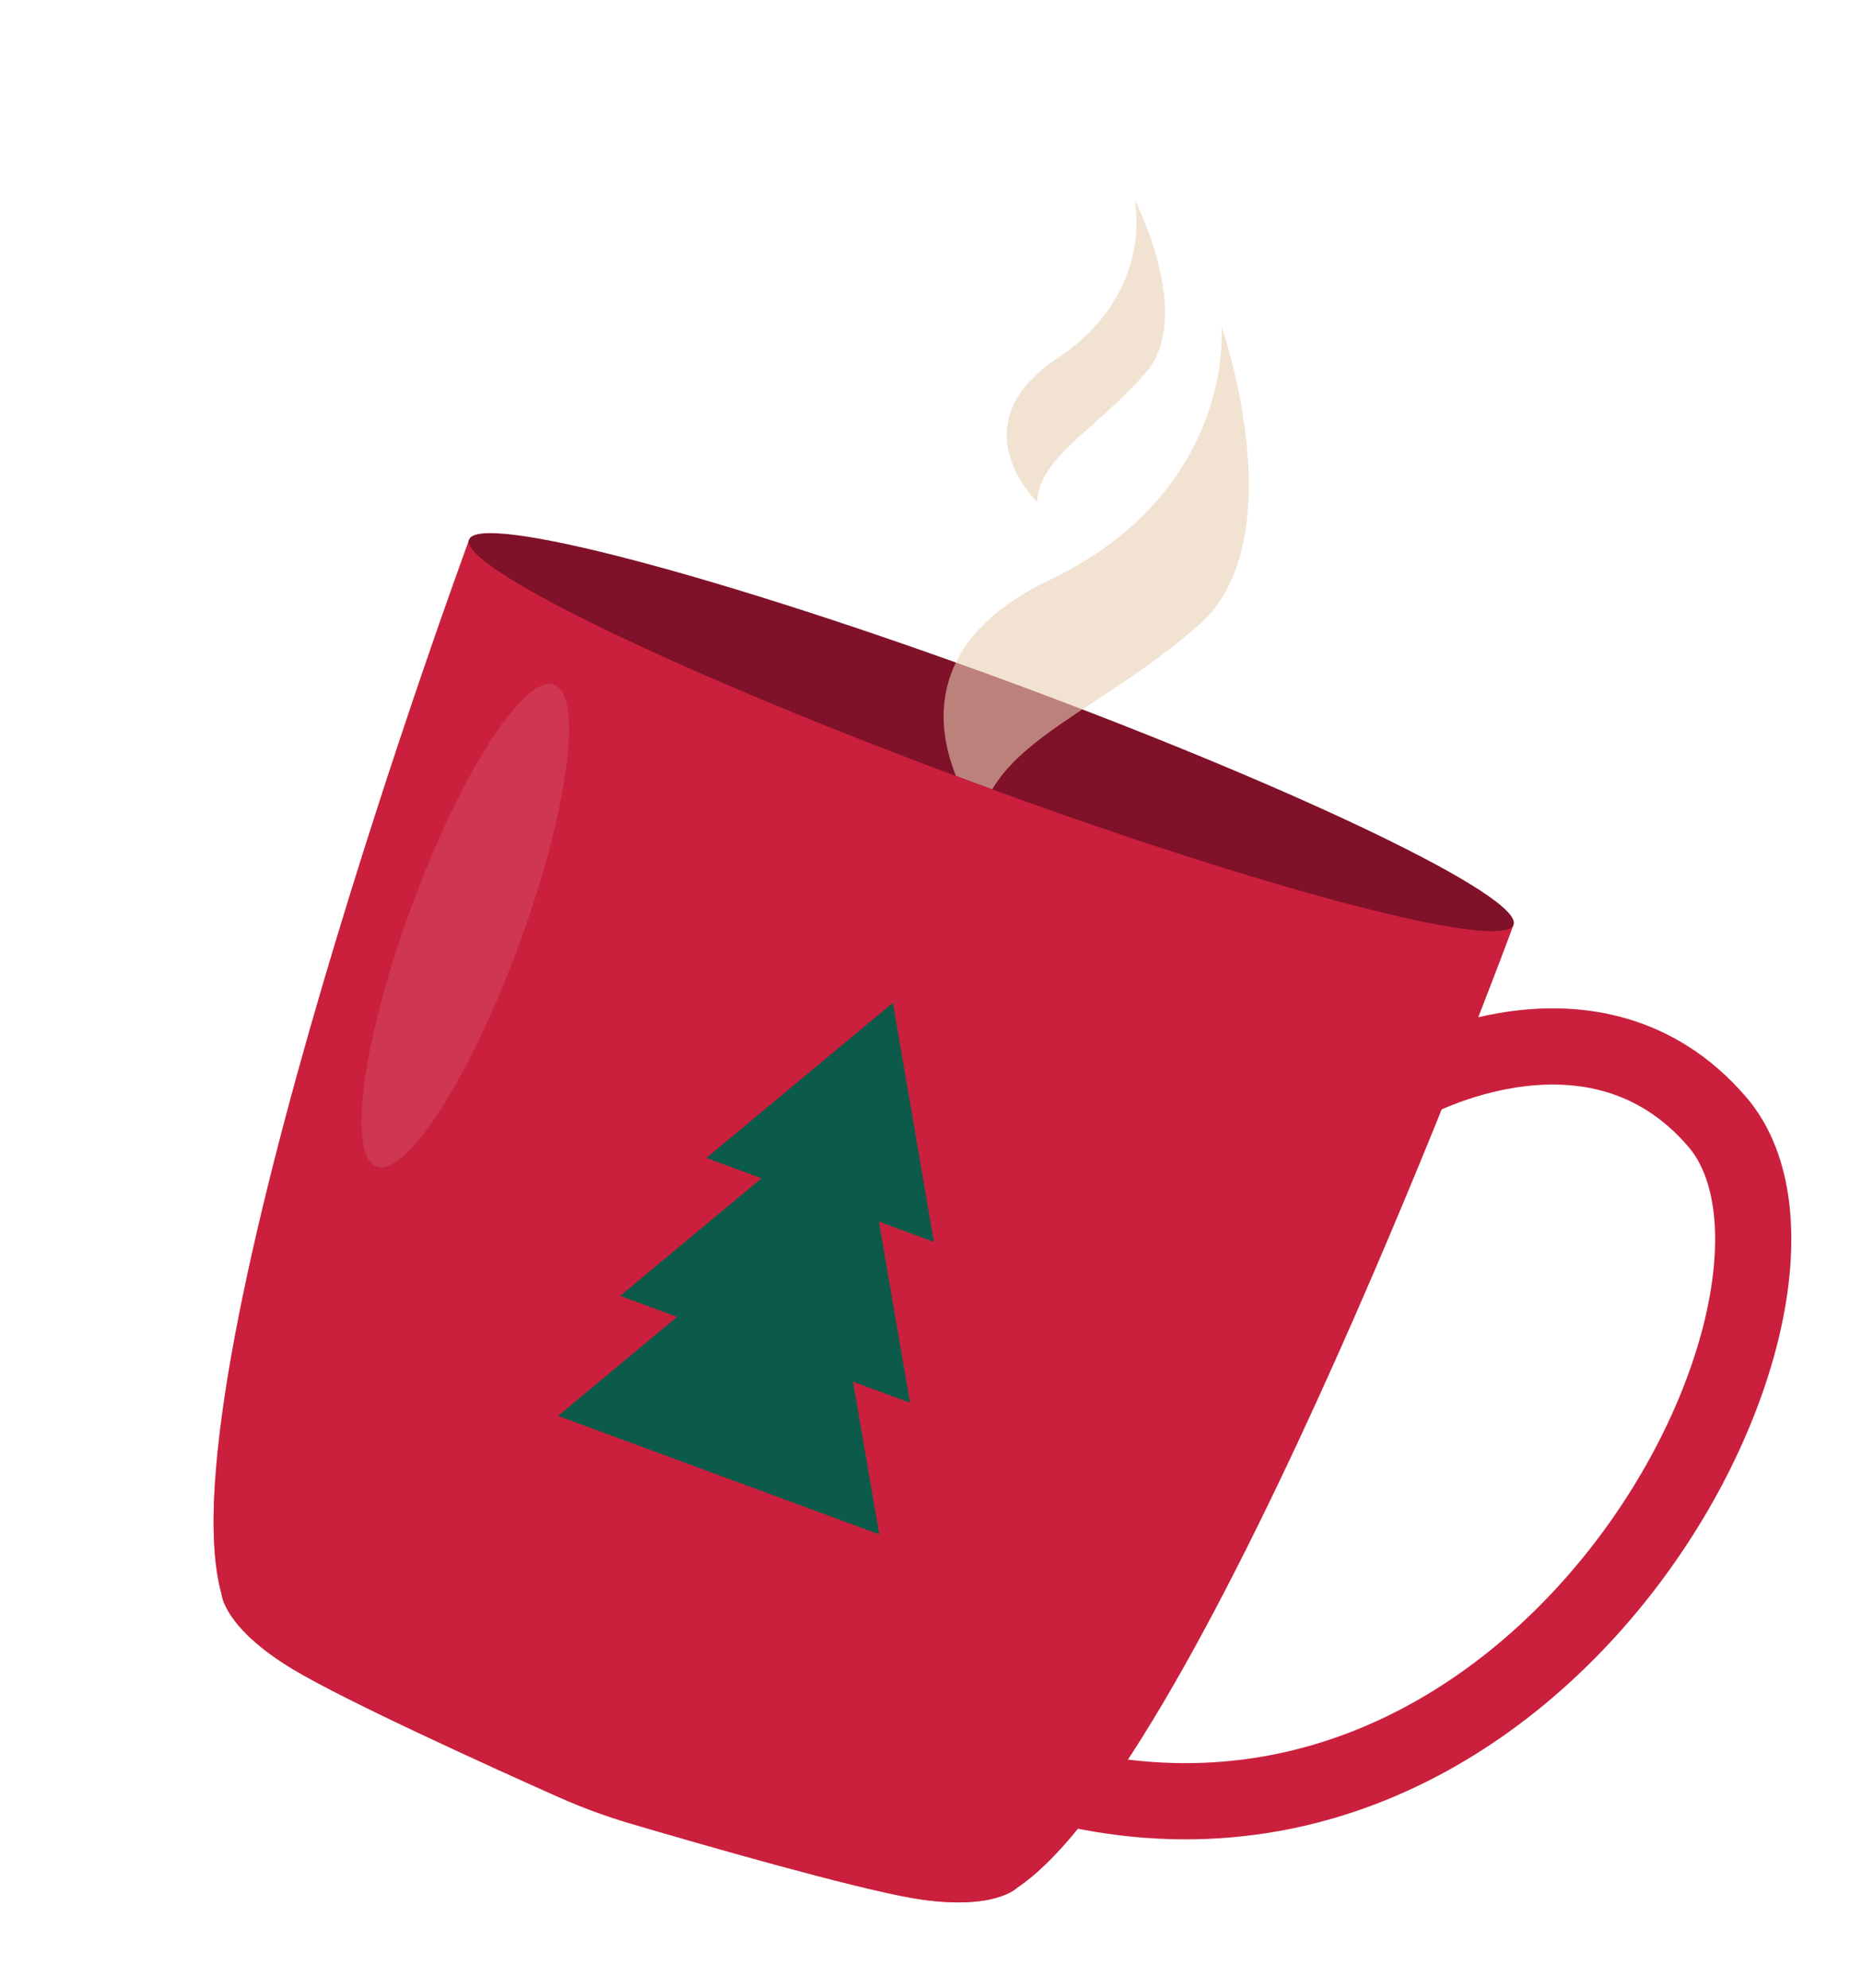
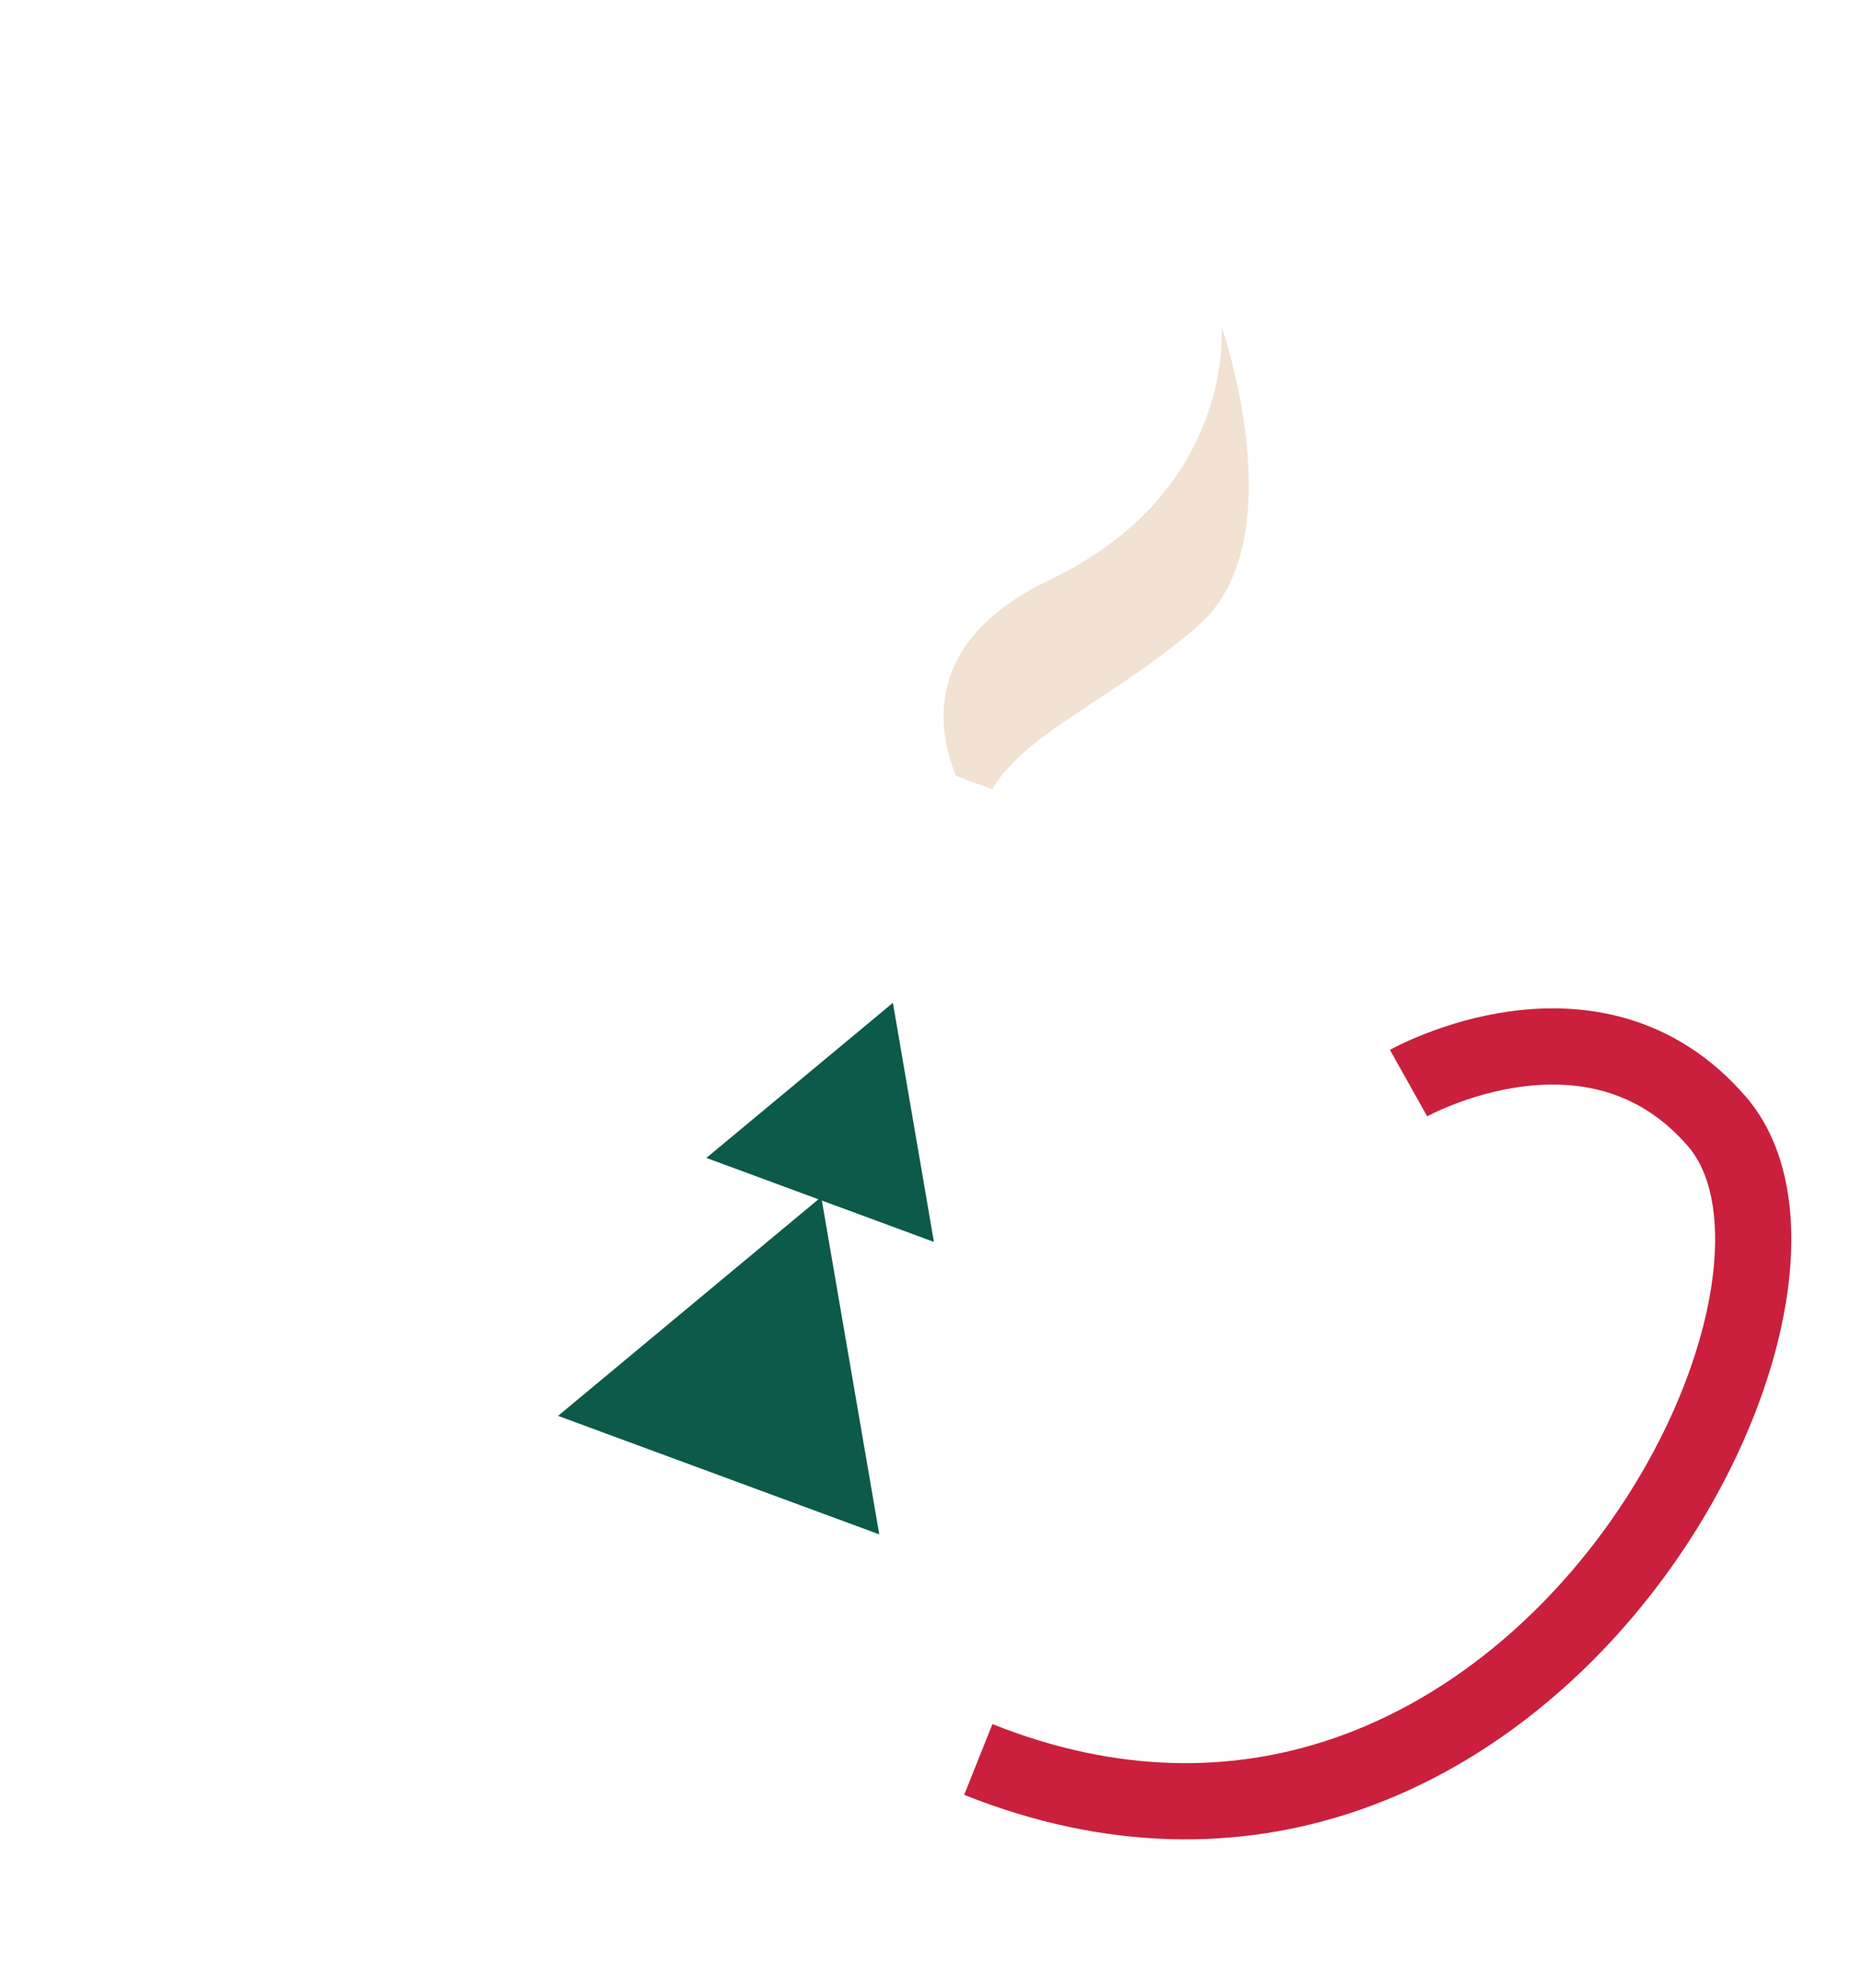
<svg xmlns="http://www.w3.org/2000/svg" viewBox="0 0 159.82 170.61">
  <defs>
    <style>.g,.h{fill:#fff;}.i{stroke:#ca203d;stroke-miterlimit:10;stroke-width:6.54px;}.i,.j{fill:none;}.k{isolation:isolate;}.h{opacity:.1;}.l,.m{fill:#ca203d;}.n{filter:url(#d);}.o{fill:#0c5a4a;}.p{clip-path:url(#f);}.q{opacity:.59;}.m{mix-blend-mode:multiply;opacity:.55;}.r{fill:#e8ceb3;}.s{fill:#7f1129;}</style>
    <filter id="d" filterUnits="userSpaceOnUse">
      <feOffset dx="6.11" dy="4.89" />
      <feGaussianBlur result="e" stdDeviation="0" />
      <feFlood flood-color="#70645b" flood-opacity=".37" />
      <feComposite in2="e" operator="in" />
      <feComposite in="SourceGraphic" />
    </filter>
    <clipPath id="f">
      <path class="j" d="M123.8,74.48c-.88,2.37-21.65-3.1-46.41-12.23-24.75-9.13-44.11-18.45-43.24-20.83C35.03,39.05,72.33,.02,97.08,9.15c24.75,9.13,27.59,62.95,26.71,65.32Z" />
    </clipPath>
  </defs>
  <g class="k">
    <g id="a" />
    <g id="b">
      <g id="c">
        <g class="n">
          <path class="g" d="M147.21,136.83c14.31-20.05,16.7-42.89,5.81-55.55-1.47-1.71-3.08-3.27-4.8-4.62-3.8-3.01-8.12-5.1-12.78-6.23-.75-2.38-2.34-4.97-5.4-7.4-4.14-3.28-12.32-7.31-20.43-10.89,7.2-12.43,1.96-29.34,.65-33.07-.82-2.35-2.31-4.36-4.18-5.85-.53-.42-1.09-.78-1.68-1.11-.87-2.65-1.84-4.66-2.3-5.54-.82-1.57-1.93-2.89-3.24-3.93-3.27-2.59-7.75-3.42-11.88-1.88-5.53,2.06-8.76,7.76-7.78,13.5-.07,.38-.59,.93-1.39,1.46-7.33,4.89-9.3,10.92-9.67,15.12-.17,1.97,0,3.87,.4,5.65-6.98-2.29-13.39-4.2-18.69-5.54-4.4-1.11-7.87-1.81-10.62-2.13-3.89-.45-13.28-.53-16.56,8.35C21.85,39.46,2.19,93.05,.18,121.03c-.04,.59-.08,1.18-.1,1.66,0,.04,0,.13,0,.16-.03,.57-.04,1.12-.06,1.64,0,.06,0,.11,0,.17,0,.53-.01,1.04,0,1.53v.25c0,.49,.02,.97,.05,1.46,0,.07,.01,.26,.01,.33,.02,.45,.05,.88,.09,1.32l.03,.4c.04,.44,.09,.86,.14,1.22,.02,.19,.05,.39,.07,.52,.06,.4,.12,.77,.21,1.21,.03,.17,.06,.34,.1,.54,.08,.37,.16,.74,.25,1.09,.19,.94,.48,1.89,.88,2.83,.46,1.11,1.05,2.21,1.78,3.28,.5,.74,1.06,1.47,1.66,2.14,.62,.71,1.32,1.42,2.08,2.11,.45,.41,.95,.83,1.49,1.26,1.16,.92,2.47,1.82,3.86,2.66,.72,.43,1.6,.93,2.6,1.47,.87,.47,1.85,.97,2.91,1.51,.51,.25,1.03,.51,1.56,.78,1.06,.52,2.17,1.06,3.3,1.6,1.68,.8,3.41,1.61,5.1,2.39,1.12,.52,2.22,1.02,3.24,1.49l1.54,.7c1.48,.67,2.82,1.27,3.92,1.76,2.44,1.09,4.98,2.03,7.55,2.78l1.14,.34c1.22,.36,2.64,.77,4.17,1.21l2.1,.6c1.16,.33,2.35,.66,3.55,1,1.21,.34,2.44,.67,3.64,.99,1.22,.33,2.41,.64,3.55,.93,3.39,.86,5.94,1.43,7.8,1.74,1.77,.29,3.47,.46,5.07,.49,1.57,.04,3.08-.05,4.48-.25,.93-.13,1.84-.32,2.69-.56,.83-.23,1.64-.51,2.4-.84,.73-.31,1.43-.67,2.07-1.05,.53-.32,1.02-.66,1.49-1.02,.79-.56,1.58-1.19,2.38-1.89,21.6,1.69,42.24-8.51,56.26-28.16Z" />
          <g>
            <g>
              <path class="i" d="M114.79,88.07s15.95-8.94,26.49,3.32c13.18,15.32-17.21,73.16-63.42,54.73" />
-               <path class="l" d="M84.85,60.11l-6.55-.32-5.19-4.01-38.95-14.36S7.67,113.26,12.91,131.93c0,0,.16,2.85,6.11,6.44,4.53,2.73,17.09,8.43,22.84,10.99,1.96,.87,3.96,1.61,6.01,2.22,6.03,1.78,19.29,5.6,24.51,6.47,6.86,1.13,8.83-.93,8.83-.93,16.11-10.8,42.59-82.64,42.59-82.64l-38.95-14.36Z" />
-               <path class="s" d="M123.8,74.48c-.88,2.37-21.65-3.1-46.41-12.23-24.75-9.13-44.11-18.45-43.24-20.83,.88-2.37,21.65,3.1,46.41,12.23,24.75,9.13,44.11,18.45,43.24,20.83Z" />
-               <path class="m" d="M12.37,121.89c-.29,4.1-.17,7.55,.53,10.04,0,0,.16,2.85,6.11,6.44,4.53,2.73,17.09,8.43,22.84,10.99,1.96,.87,3.96,1.61,6.01,2.22,6.03,1.78,19.29,5.6,24.51,6.47,6.86,1.13,8.83-.93,8.83-.93,16.11-10.8,42.59-82.64,42.59-82.64,0,0-31.4,85.12-111.43,47.41Z" />
              <g class="p">
                <g class="q">
                  <path class="r" d="M78.03,65.49s-10.12-12.92,5.94-20.6,14.76-21.78,14.76-21.78c0,0,6.43,18.36-2,25.7-8.44,7.34-17.31,9.98-18.69,16.67Z" />
-                   <path class="r" d="M82.9,38.18s-6.86-6.56,1.7-12.28c8.56-5.72,6.66-13.68,6.66-13.68,0,0,5.19,9.98,.97,14.88-4.23,4.9-9.09,7.14-9.33,11.08Z" />
                </g>
              </g>
            </g>
            <g>
              <polygon class="o" points="70.53 81.18 54.52 94.49 74.05 101.7 70.53 81.18" />
-               <polygon class="o" points="67.51 89.37 47.12 106.33 72 115.5 67.51 89.37" />
              <polygon class="o" points="64.38 97.84 41.79 116.63 69.36 126.8 64.38 97.84" />
            </g>
            <path class="h" d="M38.42,76.25c-4.21,11.42-9.68,19.92-12.22,18.98-2.54-.94-1.18-10.95,3.03-22.37s9.68-19.92,12.22-18.98,1.18,10.95-3.03,22.37Z" />
          </g>
        </g>
      </g>
    </g>
  </g>
</svg>